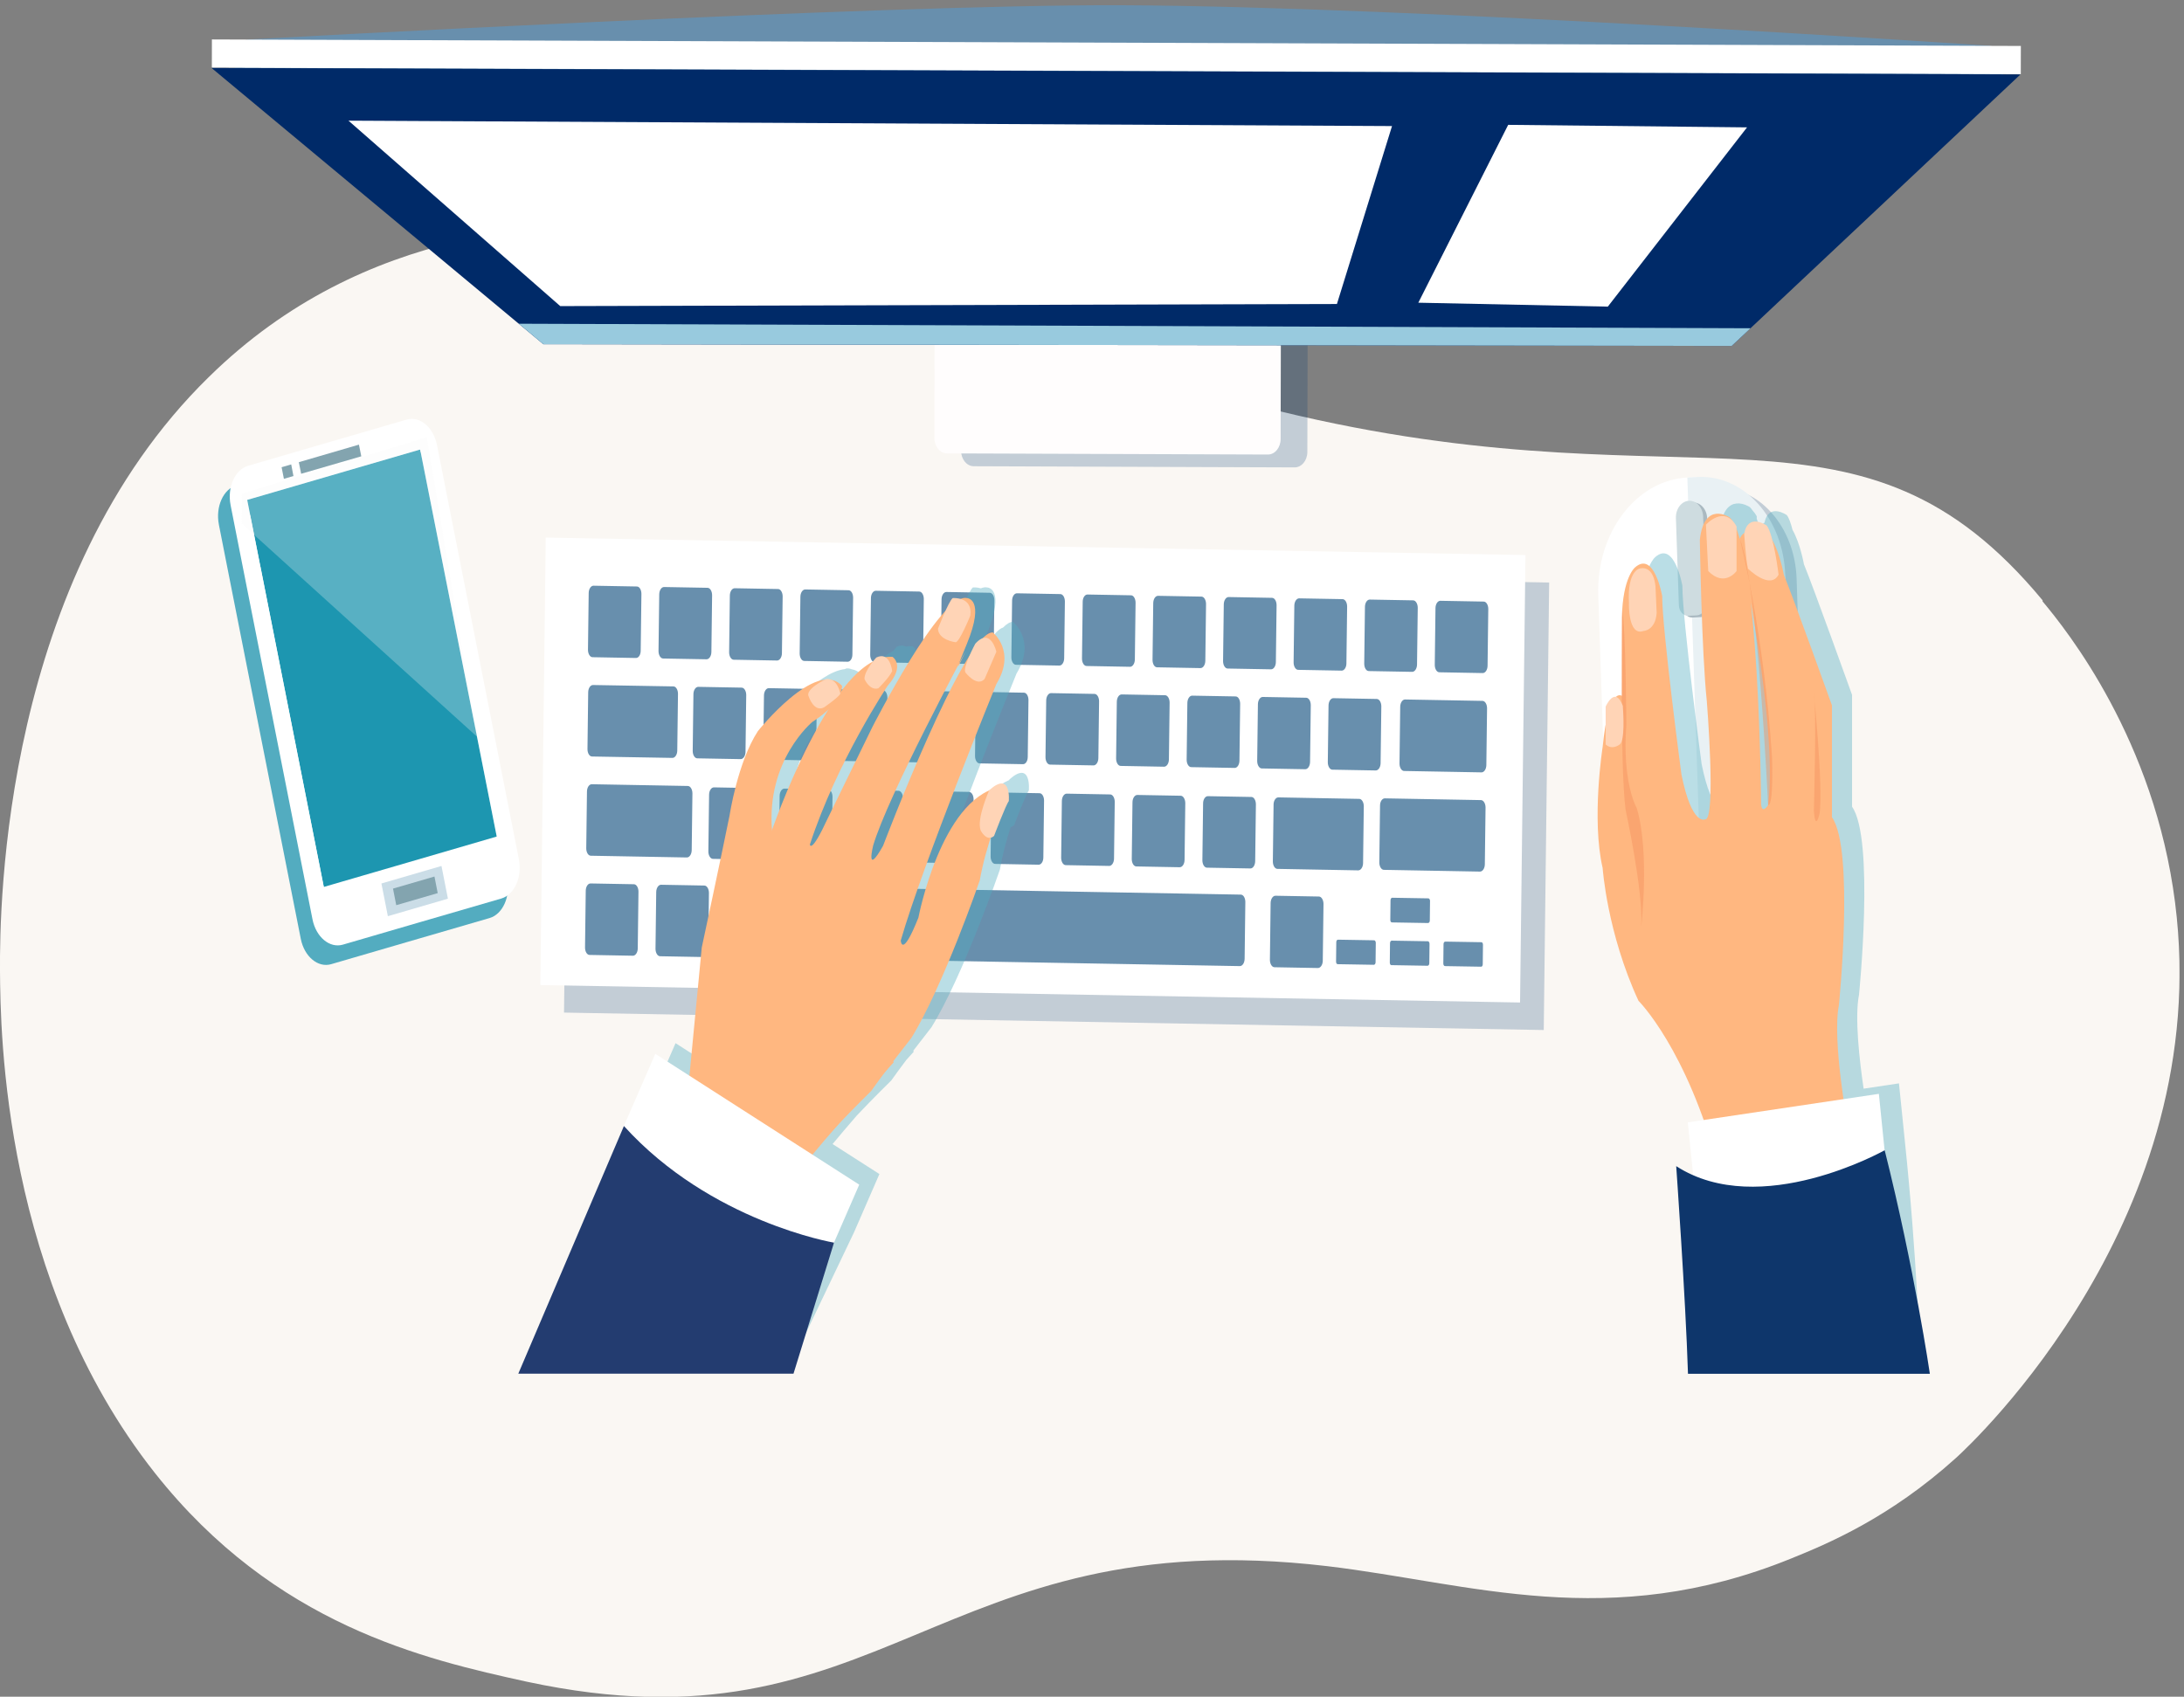
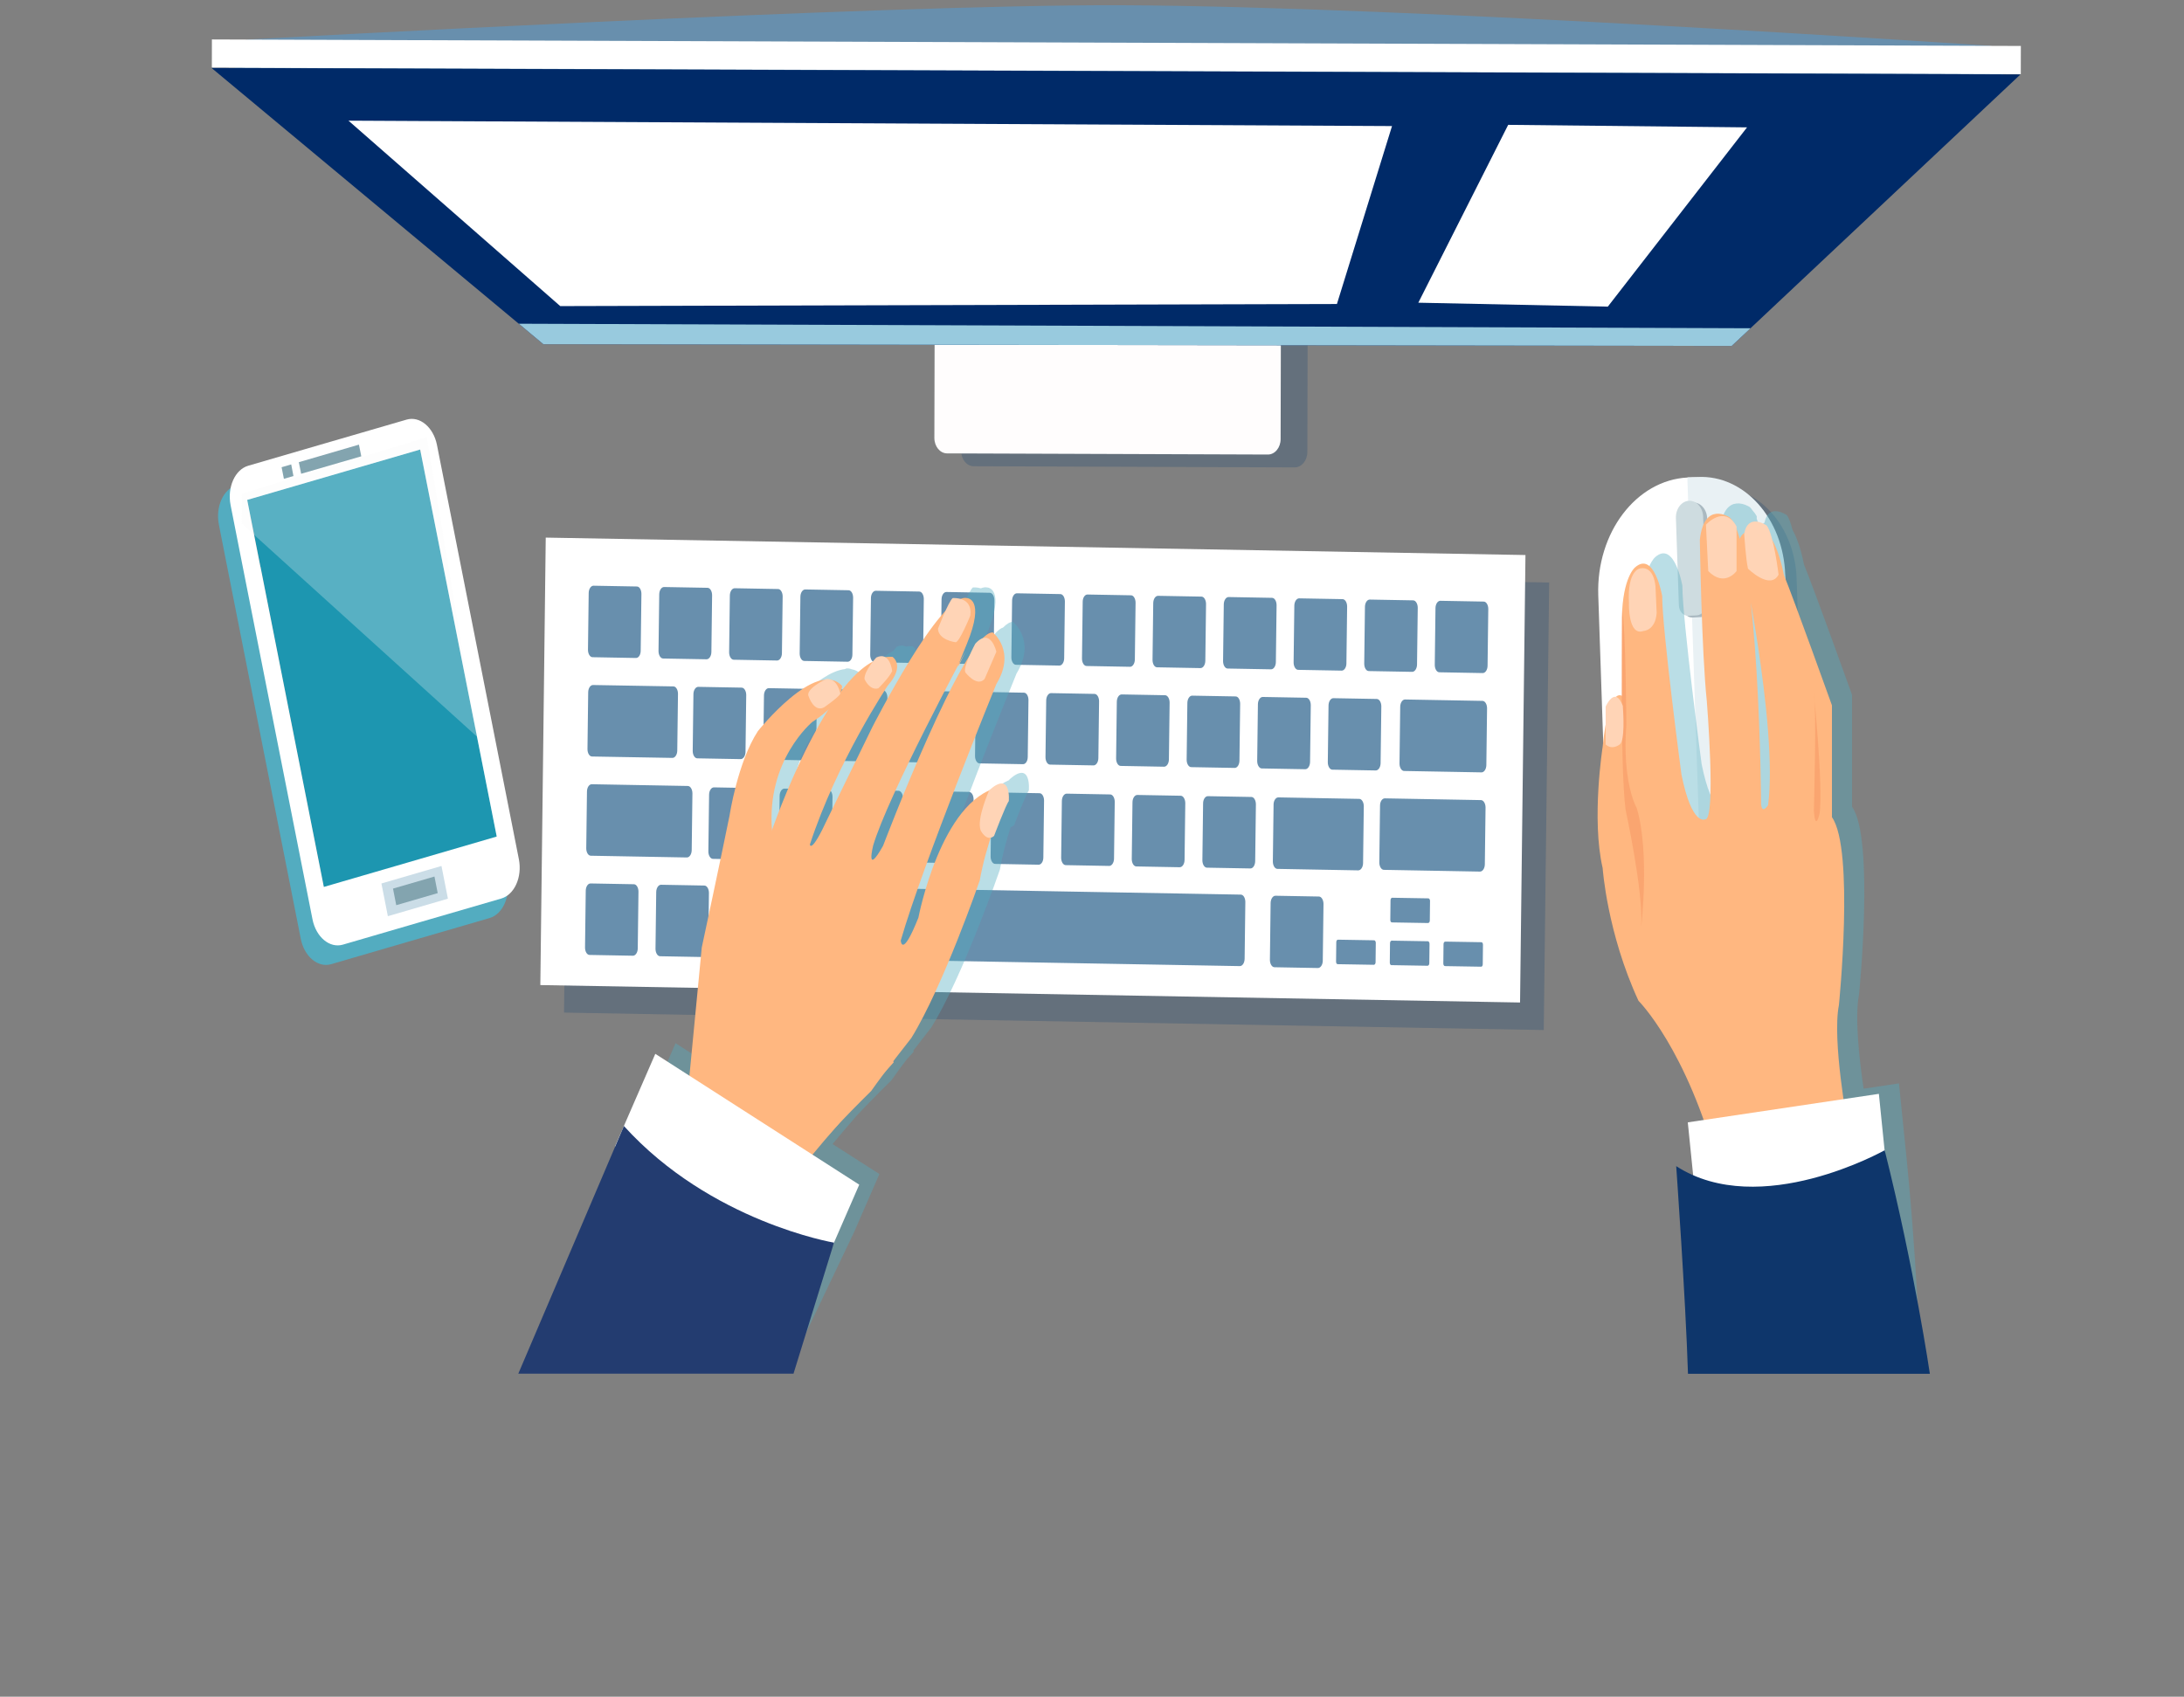
<svg xmlns="http://www.w3.org/2000/svg" width="314" height="244" viewBox="0 0 314 244" fill="none">
  <rect x="0" y="0" width="314" height="244" fill="#808080" stroke="none" />
  <g clip-path="url(#clip0_7_6825)">
-     <path d="M293.668 86.329C267.465 54.703 244.174 73.017 186.707 59.781C139.619 48.931 134.872 32.002 95.315 32.002C80.316 32.002 52.594 32.002 30 54.241C0.443 83.174 -0.063 130.114 -2.24302e-05 139.656C0.063 148.505 0.443 184.21 22.278 211.835C39.556 233.689 61.012 238.613 75.759 241.845C127.087 252.849 134.555 218.606 190.821 225.224C211.517 227.687 231.263 234.766 257.465 224.147C262.782 221.992 271.643 218.299 281.199 209.68C283.668 207.449 318.477 174.899 312.718 129.806C309.743 106.413 297.212 90.715 293.668 86.483V86.329Z" fill="#FAF7F3" />
-   </g>
+     </g>
  <g clip-path="url(#clip1_7_6825)">
    <path opacity="0.22" d="M242.129 70.375C235.932 70.688 231.109 77.032 231.367 84.555L232.472 117.404C232.71 124.463 237.616 129.955 243.441 129.666L249.214 129.378C255.09 129.089 259.655 123.071 259.408 115.937L258.302 83.201C258.044 75.678 252.818 69.823 246.622 70.136L242.129 70.362V70.375Z" fill="#02376E" />
    <path d="M242.645 68.669C235.24 69.033 229.488 76.619 229.787 85.608L230.717 113.166C231.006 121.692 236.934 128.325 243.957 127.974L245.362 127.898C252.436 127.547 257.941 120.301 257.652 111.7L256.733 84.267C256.433 75.277 250.185 68.293 242.78 68.657H242.645V68.669Z" fill="white" />
    <path d="M242.594 68.669L244.587 127.936L249.534 127.685C254.306 127.447 258.013 122.557 257.817 116.777L256.671 82.674C256.402 74.562 250.763 68.268 244.091 68.594L242.594 68.669Z" fill="#E9F1F4" />
    <path d="M241.53 74.75L241.953 87.288C241.984 88.166 242.594 88.843 243.317 88.805L244.525 88.743C245.3 88.705 245.899 87.915 245.868 86.975L245.444 74.55C245.403 73.233 244.484 72.218 243.41 72.268C242.325 72.318 241.489 73.434 241.53 74.738V74.75Z" fill="#AAB9C1" />
    <path d="M240.952 74.5L241.375 87.037C241.406 87.915 242.015 88.592 242.738 88.555L243.947 88.492C244.721 88.454 245.32 87.664 245.289 86.724L244.866 74.299C244.825 72.983 243.905 71.967 242.831 72.017C241.747 72.067 240.91 73.183 240.952 74.487V74.5Z" fill="#CEDCE0" />
    <path opacity="0.22" d="M138.24 40.261L138.18 64.823C138.177 66.048 138.993 67.045 140.003 67.048L186.127 67.215C187.137 67.218 187.958 66.228 187.961 65.002L188.021 40.44C188.024 39.215 187.208 38.218 186.198 38.215L140.074 38.048C139.064 38.045 138.243 39.035 138.24 40.261Z" fill="#02376E" />
    <path d="M134.397 38.413L134.337 62.974C134.334 64.2 135.15 65.196 136.16 65.2L182.284 65.366C183.294 65.37 184.115 64.379 184.118 63.153L184.178 38.592C184.181 37.366 183.365 36.37 182.355 36.366L136.231 36.2C135.221 36.196 134.4 37.187 134.397 38.413Z" fill="#FFFDFD" />
    <path d="M161.044 0.752C126.508 0.626 36.128 5.654 36.128 5.654C34.857 5.654 33.825 6.908 33.814 8.438V10.306C33.814 11.848 34.837 13.102 36.107 13.114L285.713 14.017C286.983 14.017 288.016 12.763 288.026 11.233V9.365C288.026 7.823 287.004 6.569 285.733 6.557C285.744 6.557 202.872 0.902 161.044 0.752Z" fill="#688FAD" />
    <path d="M30.467 5.672L30.457 9.735L290.534 10.671L290.544 6.609L30.467 5.672Z" fill="white" />
    <path d="M78.121 49.499L248.966 49.75L290.484 10.707L30.406 9.767L78.121 49.499Z" fill="#002A68" />
    <path d="M203.916 43.531L231.161 44.095L251.176 18.317L216.836 17.954L203.916 43.531Z" fill="white" />
    <path d="M78.121 49.499L248.966 49.75L251.682 47.205L74.589 46.553L78.121 49.499Z" fill="#98CADE" />
    <path d="M80.548 44.02L192.214 43.719L200.135 18.129L50.101 17.352L80.548 44.02Z" fill="white" />
    <path opacity="0.22" d="M81.868 81.268L81.091 145.618L221.949 148.125L222.727 83.775L81.868 81.268Z" fill="#02376E" />
    <path d="M78.462 77.31L77.685 141.66L218.543 144.167L219.32 79.817L78.462 77.31Z" fill="white" />
    <path fill-rule="evenodd" clip-rule="evenodd" d="M85.33 84.229C84.958 84.229 84.648 84.693 84.638 85.27L84.535 93.444C84.535 94.021 84.824 94.51 85.196 94.51L91.444 94.623C91.816 94.623 92.115 94.159 92.115 93.582L92.219 85.408C92.219 84.831 91.94 84.342 91.568 84.342L85.32 84.229H85.33Z" fill="#688FAD" />
    <path fill-rule="evenodd" clip-rule="evenodd" d="M95.472 84.417C95.1 84.417 94.79 84.881 94.78 85.458L94.677 93.632C94.677 94.209 94.976 94.698 95.338 94.698L101.586 94.811C101.958 94.811 102.268 94.347 102.278 93.77L102.381 85.596C102.381 85.019 102.092 84.53 101.72 84.53L95.472 84.417Z" fill="#688FAD" />
    <path fill-rule="evenodd" clip-rule="evenodd" d="M105.624 84.593C105.253 84.593 104.943 85.056 104.932 85.633L104.829 93.808C104.829 94.385 105.129 94.874 105.49 94.874L111.728 94.987C112.1 94.987 112.41 94.523 112.42 93.946L112.524 85.771C112.524 85.195 112.234 84.706 111.863 84.706L105.624 84.593Z" fill="#688FAD" />
    <path fill-rule="evenodd" clip-rule="evenodd" d="M115.766 84.768C115.395 84.768 115.085 85.232 115.075 85.809L114.971 93.984C114.971 94.56 115.26 95.049 115.632 95.049L121.87 95.162C122.252 95.162 122.552 94.698 122.552 94.121L122.655 85.947C122.655 85.37 122.376 84.881 121.994 84.881L115.756 84.768H115.766Z" fill="#688FAD" />
    <path fill-rule="evenodd" clip-rule="evenodd" d="M125.909 84.956C125.537 84.956 125.227 85.42 125.217 85.997L125.113 94.171C125.113 94.748 125.402 95.237 125.774 95.237L132.023 95.35C132.394 95.35 132.704 94.886 132.715 94.309L132.818 86.135C132.818 85.558 132.529 85.069 132.157 85.069L125.909 84.956Z" fill="#688FAD" />
    <path fill-rule="evenodd" clip-rule="evenodd" d="M136.061 85.132C135.689 85.132 135.379 85.596 135.369 86.172L135.266 94.347C135.266 94.924 135.555 95.413 135.927 95.413L142.165 95.526C142.537 95.526 142.846 95.062 142.857 94.485L142.96 86.31C142.96 85.734 142.671 85.245 142.299 85.245L136.061 85.132Z" fill="#688FAD" />
    <path fill-rule="evenodd" clip-rule="evenodd" d="M146.203 85.32C145.831 85.32 145.521 85.784 145.511 86.361L145.408 94.535C145.408 95.112 145.697 95.601 146.069 95.601L152.307 95.714C152.689 95.714 152.988 95.25 152.999 94.673L153.102 86.498C153.102 85.922 152.823 85.433 152.441 85.433L146.203 85.32Z" fill="#688FAD" />
    <path fill-rule="evenodd" clip-rule="evenodd" d="M156.345 85.495C155.973 85.495 155.663 85.959 155.663 86.536L155.56 94.711C155.56 95.287 155.849 95.776 156.221 95.776L162.469 95.889C162.841 95.889 163.151 95.425 163.161 94.849L163.265 86.674C163.265 86.097 162.976 85.608 162.604 85.608L156.355 85.495H156.345Z" fill="#688FAD" />
    <path fill-rule="evenodd" clip-rule="evenodd" d="M166.497 85.683C166.115 85.683 165.816 86.147 165.805 86.724L165.702 94.899C165.702 95.475 165.981 95.964 166.363 95.964L172.601 96.077C172.973 96.077 173.283 95.613 173.293 95.037L173.396 86.862C173.396 86.285 173.107 85.796 172.735 85.796L166.497 85.683Z" fill="#688FAD" />
    <path fill-rule="evenodd" clip-rule="evenodd" d="M176.639 85.859C176.268 85.859 175.958 86.323 175.947 86.9L175.844 95.074C175.844 95.651 176.133 96.14 176.505 96.14L182.743 96.253C183.125 96.253 183.425 95.789 183.435 95.212L183.538 87.037C183.538 86.461 183.26 85.972 182.878 85.972L176.639 85.859Z" fill="#688FAD" />
    <path fill-rule="evenodd" clip-rule="evenodd" d="M186.781 86.047C186.41 86.047 186.1 86.511 186.089 87.088L185.986 95.262C185.986 95.839 186.275 96.328 186.647 96.328L192.896 96.441C193.267 96.441 193.577 95.977 193.577 95.4L193.681 87.226C193.681 86.649 193.391 86.16 193.02 86.16L186.771 86.047H186.781Z" fill="#688FAD" />
    <path fill-rule="evenodd" clip-rule="evenodd" d="M100.388 98.773C100.016 98.773 99.707 99.237 99.696 99.814L99.593 107.988C99.593 108.565 99.882 109.054 100.254 109.054L106.492 109.167C106.864 109.167 107.174 108.703 107.184 108.126L107.287 99.951C107.287 99.375 106.998 98.886 106.626 98.886L100.388 98.773Z" fill="#688FAD" />
    <path fill-rule="evenodd" clip-rule="evenodd" d="M110.53 98.961C110.158 98.961 109.849 99.425 109.838 100.002L109.735 108.176C109.735 108.753 110.024 109.242 110.396 109.242L116.644 109.355C117.016 109.355 117.326 108.891 117.336 108.314L117.44 100.14C117.44 99.563 117.15 99.074 116.779 99.074L110.53 98.961Z" fill="#688FAD" />
    <path fill-rule="evenodd" clip-rule="evenodd" d="M120.672 99.136C120.3 99.136 120.001 99.6 119.991 100.177L119.887 108.352C119.887 108.929 120.166 109.418 120.538 109.418L126.786 109.53C127.158 109.53 127.468 109.066 127.478 108.49L127.582 100.315C127.582 99.738 127.282 99.249 126.921 99.249L120.672 99.136Z" fill="#688FAD" />
    <path fill-rule="evenodd" clip-rule="evenodd" d="M130.825 99.325C130.453 99.325 130.143 99.788 130.133 100.365L130.029 108.54C130.029 109.117 130.319 109.606 130.69 109.606L136.928 109.718C137.3 109.718 137.61 109.255 137.62 108.678L137.724 100.503C137.724 99.926 137.435 99.437 137.063 99.437L130.825 99.325Z" fill="#688FAD" />
    <path fill-rule="evenodd" clip-rule="evenodd" d="M140.967 99.5C140.595 99.5 140.285 99.964 140.285 100.541L140.182 108.715C140.182 109.292 140.471 109.781 140.843 109.781L147.091 109.894C147.463 109.894 147.762 109.43 147.762 108.853L147.866 100.679C147.866 100.102 147.587 99.613 147.215 99.613L140.967 99.5Z" fill="#688FAD" />
    <path fill-rule="evenodd" clip-rule="evenodd" d="M151.109 99.676C150.737 99.676 150.427 100.14 150.417 100.716L150.313 108.891C150.313 109.468 150.603 109.957 150.974 109.957L157.223 110.07C157.595 110.07 157.905 109.606 157.915 109.029L158.018 100.854C158.018 100.277 157.729 99.788 157.357 99.788L151.109 99.676Z" fill="#688FAD" />
    <path fill-rule="evenodd" clip-rule="evenodd" d="M161.261 99.864C160.889 99.864 160.579 100.328 160.569 100.904L160.466 109.079C160.466 109.656 160.755 110.145 161.127 110.145L167.365 110.258C167.737 110.258 168.047 109.794 168.057 109.217L168.16 101.042C168.16 100.466 167.871 99.977 167.499 99.977L161.261 99.864Z" fill="#688FAD" />
    <path fill-rule="evenodd" clip-rule="evenodd" d="M171.403 100.039C171.031 100.039 170.721 100.503 170.711 101.08L170.608 109.255C170.608 109.831 170.897 110.32 171.269 110.32L177.517 110.433C177.889 110.433 178.189 109.969 178.199 109.393L178.302 101.218C178.302 100.641 178.023 100.152 177.652 100.152L171.403 100.039Z" fill="#688FAD" />
    <path fill-rule="evenodd" clip-rule="evenodd" d="M181.545 100.227C181.173 100.227 180.864 100.691 180.853 101.268L180.75 109.443C180.75 110.019 181.049 110.508 181.411 110.508L187.659 110.621C188.031 110.621 188.341 110.157 188.351 109.581L188.455 101.406C188.455 100.829 188.165 100.34 187.794 100.34L181.545 100.227Z" fill="#688FAD" />
    <path fill-rule="evenodd" clip-rule="evenodd" d="M191.698 100.403C191.326 100.403 191.016 100.867 191.006 101.443L190.902 109.618C190.902 110.195 191.191 110.684 191.563 110.684L197.801 110.797C198.173 110.797 198.483 110.333 198.493 109.756L198.597 101.581C198.597 101.005 198.307 100.516 197.936 100.516L191.698 100.403Z" fill="#688FAD" />
    <path fill-rule="evenodd" clip-rule="evenodd" d="M196.934 86.222C196.552 86.222 196.252 86.686 196.242 87.263L196.139 95.438C196.139 96.015 196.417 96.504 196.8 96.504L203.038 96.616C203.409 96.616 203.719 96.153 203.73 95.576L203.833 87.401C203.833 86.824 203.533 86.335 203.172 86.335L196.934 86.222Z" fill="#688FAD" />
    <path fill-rule="evenodd" clip-rule="evenodd" d="M207.076 86.398C206.704 86.398 206.394 86.862 206.384 87.439L206.281 95.613C206.281 96.19 206.57 96.679 206.942 96.679L213.18 96.792C213.551 96.792 213.861 96.328 213.872 95.751L213.975 87.577C213.975 87 213.686 86.511 213.314 86.511L207.076 86.398Z" fill="#688FAD" />
    <path fill-rule="evenodd" clip-rule="evenodd" d="M202.005 100.591C201.633 100.591 201.323 101.055 201.313 101.632L201.21 109.806C201.21 110.383 201.509 110.872 201.871 110.872L213.004 111.073C213.376 111.073 213.686 110.609 213.696 110.032L213.799 101.857C213.799 101.281 213.51 100.792 213.138 100.792L202.005 100.591Z" fill="#688FAD" />
    <path fill-rule="evenodd" clip-rule="evenodd" d="M85.258 98.51C84.876 98.51 84.576 98.974 84.566 99.55L84.463 107.725C84.463 108.302 84.741 108.791 85.124 108.791L96.68 108.991C97.052 108.991 97.362 108.527 97.372 107.951L97.476 99.776C97.476 99.199 97.186 98.71 96.815 98.71L85.258 98.51Z" fill="#688FAD" />
    <path fill-rule="evenodd" clip-rule="evenodd" d="M85.082 112.778C84.7 112.778 84.4 113.242 84.39 113.818L84.287 121.993C84.287 122.57 84.566 123.059 84.948 123.059L98.756 123.31C99.128 123.31 99.438 122.846 99.448 122.269L99.552 114.094C99.552 113.517 99.252 113.028 98.891 113.028L85.082 112.778Z" fill="#688FAD" />
    <path fill-rule="evenodd" clip-rule="evenodd" d="M84.907 127.046C84.524 127.046 84.225 127.51 84.215 128.087L84.111 136.261C84.111 136.838 84.39 137.327 84.772 137.327L91 137.44C91.372 137.44 91.682 136.976 91.692 136.399L91.795 128.224C91.795 127.648 91.506 127.159 91.134 127.159L84.907 127.046Z" fill="#688FAD" />
    <path fill-rule="evenodd" clip-rule="evenodd" d="M95.038 127.234C94.666 127.234 94.357 127.698 94.346 128.275L94.243 136.449C94.243 137.026 94.543 137.515 94.904 137.515L101.132 137.628C101.504 137.628 101.813 137.164 101.824 136.587L101.927 128.412C101.927 127.836 101.638 127.347 101.266 127.347L95.038 127.234Z" fill="#688FAD" />
    <path fill-rule="evenodd" clip-rule="evenodd" d="M105.17 127.409C104.798 127.409 104.488 127.873 104.478 128.45L104.375 136.625C104.375 137.202 104.664 137.69 105.036 137.69L111.263 137.803C111.646 137.803 111.945 137.339 111.955 136.763L112.059 128.588C112.059 128.011 111.78 127.522 111.398 127.522L105.17 127.409Z" fill="#688FAD" />
    <path fill-rule="evenodd" clip-rule="evenodd" d="M113.515 127.497C113.143 127.497 112.833 127.961 112.823 128.538L112.72 136.713C112.72 137.289 113.009 137.778 113.381 137.778L178.251 138.932C178.633 138.932 178.932 138.468 178.943 137.891L179.046 129.716C179.046 129.14 178.767 128.651 178.385 128.651L113.515 127.497Z" fill="#688FAD" />
    <path fill-rule="evenodd" clip-rule="evenodd" d="M102.64 113.229C102.268 113.229 101.958 113.693 101.948 114.27L101.844 122.444C101.844 123.021 102.134 123.51 102.505 123.51L108.743 123.623C109.115 123.623 109.425 123.159 109.435 122.582L109.539 114.408C109.539 113.831 109.25 113.342 108.878 113.342L102.64 113.229Z" fill="#688FAD" />
    <path fill-rule="evenodd" clip-rule="evenodd" d="M112.782 113.405C112.41 113.405 112.1 113.869 112.09 114.445L111.986 122.62C111.986 123.197 112.286 123.686 112.647 123.686L118.896 123.799C119.268 123.799 119.577 123.335 119.588 122.758L119.691 114.583C119.691 114.006 119.402 113.518 119.03 113.518L112.782 113.405Z" fill="#688FAD" />
    <path fill-rule="evenodd" clip-rule="evenodd" d="M122.924 113.593C122.552 113.593 122.252 114.057 122.242 114.646L122.139 122.821C122.139 123.397 122.418 123.886 122.789 123.886L129.038 123.999C129.41 123.999 129.72 123.535 129.73 122.958L129.833 114.784C129.833 114.207 129.534 113.718 129.172 113.718L122.924 113.605V113.593Z" fill="#688FAD" />
    <path fill-rule="evenodd" clip-rule="evenodd" d="M133.076 113.768C132.704 113.768 132.394 114.232 132.384 114.809L132.281 122.984C132.281 123.56 132.57 124.049 132.942 124.049L139.18 124.162C139.552 124.162 139.862 123.698 139.872 123.121L139.975 114.947C139.975 114.37 139.686 113.881 139.314 113.881L133.076 113.768Z" fill="#688FAD" />
    <path fill-rule="evenodd" clip-rule="evenodd" d="M143.218 113.956C142.846 113.956 142.537 114.42 142.526 114.997L142.423 123.172C142.423 123.748 142.712 124.237 143.084 124.237L149.332 124.35C149.704 124.35 150.004 123.886 150.004 123.31L150.107 115.135C150.107 114.558 149.828 114.069 149.456 114.069L143.208 113.956H143.218Z" fill="#688FAD" />
    <path fill-rule="evenodd" clip-rule="evenodd" d="M153.36 114.132C152.988 114.132 152.679 114.596 152.668 115.172L152.565 123.347C152.565 123.924 152.854 124.413 153.226 124.413L159.474 124.526C159.846 124.526 160.156 124.062 160.166 123.485L160.27 115.31C160.27 114.734 159.98 114.245 159.609 114.245L153.36 114.132Z" fill="#688FAD" />
    <path fill-rule="evenodd" clip-rule="evenodd" d="M163.513 114.32C163.141 114.32 162.831 114.784 162.821 115.361L162.717 123.535C162.717 124.112 163.007 124.601 163.378 124.601L169.616 124.714C169.988 124.714 170.298 124.25 170.308 123.673L170.412 115.498C170.412 114.922 170.112 114.433 169.751 114.433L163.513 114.32Z" fill="#688FAD" />
    <path fill-rule="evenodd" clip-rule="evenodd" d="M173.655 114.495C173.283 114.495 172.973 114.959 172.973 115.536L172.87 123.711C172.87 124.288 173.159 124.777 173.531 124.777L179.779 124.889C180.151 124.889 180.45 124.425 180.461 123.849L180.564 115.674C180.564 115.097 180.285 114.608 179.913 114.608L173.665 114.495H173.655Z" fill="#688FAD" />
    <path fill-rule="evenodd" clip-rule="evenodd" d="M183.786 114.671C183.415 114.671 183.105 115.135 183.105 115.712L183.001 123.886C183.001 124.463 183.291 124.952 183.662 124.952L195.281 125.165C195.653 125.165 195.963 124.701 195.973 124.124L196.077 115.95C196.077 115.373 195.787 114.884 195.416 114.884L183.797 114.671H183.786Z" fill="#688FAD" />
    <path fill-rule="evenodd" clip-rule="evenodd" d="M199.092 114.809C198.721 114.809 198.411 115.273 198.411 115.849L198.307 124.024C198.307 124.601 198.597 125.09 198.968 125.09L212.787 125.341C213.159 125.341 213.469 124.877 213.479 124.3L213.582 116.125C213.582 115.549 213.283 115.06 212.922 115.06L199.103 114.809H199.092Z" fill="#688FAD" />
    <path fill-rule="evenodd" clip-rule="evenodd" d="M200.156 129.102C200.032 129.102 199.929 129.253 199.919 129.453L199.888 132.287C199.888 132.487 199.981 132.65 200.115 132.65L205.32 132.738C205.444 132.738 205.568 132.588 205.568 132.387L205.599 129.553C205.599 129.353 205.485 129.19 205.361 129.19L200.156 129.102Z" fill="#688FAD" />
    <path fill-rule="evenodd" clip-rule="evenodd" d="M200.084 135.271C199.96 135.271 199.857 135.421 199.846 135.622L199.815 138.43C199.815 138.631 199.908 138.794 200.043 138.794L205.248 138.882C205.372 138.882 205.496 138.731 205.496 138.531L205.527 135.722C205.527 135.522 205.413 135.359 205.289 135.359L200.084 135.271Z" fill="#688FAD" />
    <path fill-rule="evenodd" clip-rule="evenodd" d="M192.359 135.133C192.235 135.133 192.121 135.283 192.121 135.484L192.09 138.292C192.09 138.493 192.183 138.656 192.317 138.656L197.523 138.744C197.646 138.744 197.77 138.593 197.77 138.393L197.801 135.584C197.801 135.384 197.688 135.221 197.564 135.221L192.359 135.133Z" fill="#688FAD" />
    <path fill-rule="evenodd" clip-rule="evenodd" d="M207.789 135.409C207.665 135.409 207.541 135.559 207.541 135.76L207.51 138.568C207.51 138.769 207.623 138.932 207.747 138.932L212.952 139.019C213.076 139.019 213.18 138.869 213.18 138.668L213.211 135.86C213.211 135.659 213.118 135.496 212.983 135.496L207.778 135.409H207.789Z" fill="#688FAD" />
    <path fill-rule="evenodd" clip-rule="evenodd" d="M183.373 128.814C183.001 128.814 182.692 129.278 182.681 129.854L182.578 138.029C182.578 138.606 182.867 139.095 183.239 139.095L189.487 139.208C189.859 139.208 190.169 138.744 190.179 138.167L190.283 129.992C190.283 129.416 189.983 128.927 189.622 128.927L183.373 128.814Z" fill="#688FAD" />
    <g opacity="0.4">
      <path d="M276.015 194.725C276.015 194.725 275.653 181.097 273.846 163.907L273.02 155.795L267.938 156.56C267.35 152.56 266.627 146.317 267.278 143.032C267.278 143.032 269.539 120.639 266.276 116.012V99.926C266.276 99.926 260.74 84.505 259.356 81.145C259.356 81.145 258.829 78.148 257.714 76.192C257.476 75.252 257.197 74.437 256.888 74.073C256.888 74.073 254.295 72.255 253.686 75.152C253.397 75.352 253.159 75.628 253.035 76.004C252.891 75.49 252.736 75.026 252.571 74.612V74.236C252.374 73.885 252.168 73.609 251.961 73.396C251.837 73.208 251.703 73.045 251.569 72.92C251.569 72.92 247.923 70.475 247.293 76.129C247.293 76.129 247.541 92.165 248.295 99.35C248.295 99.35 249.679 116.539 248.047 116.351C248.047 116.351 246.157 117.379 244.649 109.894C244.649 109.894 241.881 89.119 241.881 84.242C241.881 84.242 240.745 77.672 237.977 80.117C237.977 80.117 236.418 81.333 236.128 86.335C236.108 86.636 236.097 86.95 236.087 87.288V89.445C236.066 91.727 236.046 95.037 236.056 98.56C235.953 98.497 235.612 98.359 235.199 98.76C234.414 98.635 233.753 100.165 233.753 100.165V102.747C233.598 103.625 233.453 104.666 233.33 105.919C233.33 105.919 231.698 116.301 233.33 123.335C233.33 123.335 233.96 132.65 238.483 142.43C238.483 142.43 243.565 147.483 247.871 159.607L245.558 159.945L246.332 167.556C245.496 167.192 244.68 166.753 243.895 166.252C243.895 166.252 247.551 185.848 245.279 196.242L276.025 194.788L276.015 194.725ZM255.245 88.918C256.443 100.252 257.084 114.257 257.084 114.257C257.084 114.257 256.206 115.636 256.082 114.107C256.082 114.107 255.968 97.306 254.595 85.069C254.812 86.273 255.029 87.564 255.245 88.918Z" fill="#53ACC0" />
      <path d="M141.731 92.128C141.731 92.128 141.369 92.805 140.76 93.946C140.233 95.4 141.731 92.128 141.731 92.128Z" fill="#53ACC0" />
      <path d="M145.129 112.113C145.129 112.113 145.129 112.126 145.108 112.163C137.817 115.436 134.946 130.444 134.946 130.444C132.57 136.424 132.405 133.741 132.405 133.741C135.627 122.62 146.151 96.855 146.151 96.855C149.033 92.115 145.645 89.432 145.645 89.432C145.232 89.407 144.747 89.708 144.21 90.247C143.89 90.347 143.518 90.611 143.105 91.075C143.105 91.075 142.66 91.902 142.268 92.817C137.187 100.804 129.874 120.1 129.874 120.1C127.334 124.613 128.439 120.1 128.439 120.1C130.184 114.169 138.023 99.124 140.781 93.921C140.946 93.482 141.287 92.604 141.917 91.075C144.633 84.48 141.917 84.48 141.917 84.48C141.648 84.417 141.349 84.48 141.018 84.605C140.43 84.43 139.872 84.48 139.872 84.48C139.624 84.68 139.211 85.483 138.808 86.36C134.398 91.087 128.325 103.023 128.325 103.023L121.881 116.213C119.505 121.366 119.34 119.924 119.34 119.924C123.244 107.976 130.546 97.055 130.546 97.055C133.086 94.171 131.227 92.93 131.227 92.93C130.887 92.905 130.535 92.93 130.195 92.98C129.874 92.792 129.451 92.755 128.893 93.031C128.893 93.031 128.687 93.256 128.418 93.595C126.838 94.422 125.289 95.964 123.822 97.883C123.988 97.394 123.967 97.105 123.967 97.105C123.502 96.604 122.975 96.328 122.397 96.228C122.19 96.14 121.953 96.102 121.674 96.127C121.674 96.127 121.612 96.152 121.499 96.215C117.44 96.641 111.873 103.6 111.873 103.6C108.95 108.076 107.804 115.699 107.804 115.699C106.533 121.98 103.796 134.731 103.796 134.731L102.03 153.162L97.125 150.015L92.601 160.409L91.331 163.318L91.424 163.381L76.778 194.512L114.827 193.898L122.8 177.185L126.435 168.834L119.701 164.521C120.703 163.305 121.912 161.901 123.161 160.447C125.692 157.764 128.15 155.369 128.15 155.369C128.738 154.529 129.513 153.476 130.319 152.41C130.98 151.683 131.372 151.244 131.372 151.244L131.3 151.106C132.704 149.275 133.913 147.733 133.913 147.733C138.498 140.311 143.755 125.065 143.755 125.065C144.127 122.933 144.695 120.827 145.315 118.934C145.47 118.896 145.625 118.821 145.8 118.683C145.8 118.683 147.494 114.207 147.917 113.68C147.917 113.68 148.341 109.255 145.119 112.088L145.129 112.113ZM119.691 102.296C120.652 101.694 121.385 101.105 121.963 100.553C117.811 107.085 114.62 115.762 113.887 117.83C113.071 107.725 119.691 102.296 119.691 102.296Z" fill="#53ACC0" />
    </g>
    <path d="M265.646 161.751C265.646 161.751 263.384 149.614 264.386 144.536C264.386 144.536 266.647 122.144 263.384 117.517V101.431C263.384 101.431 257.848 86.009 256.464 82.649C256.464 82.649 255.204 75.465 252.436 76.079C252.436 76.079 250.174 76.23 250.05 77.91C250.05 77.91 255.71 104.327 254.202 115.787C254.202 115.787 253.324 117.166 253.2 115.636C253.2 115.636 252.953 78.374 248.667 74.399C248.667 74.399 245.021 71.954 244.391 77.609C244.391 77.609 244.639 93.645 245.393 100.829C245.393 100.829 246.776 118.019 245.145 117.83C245.145 117.83 243.255 118.859 241.747 111.373C241.747 111.373 238.979 90.598 238.979 85.721C238.979 85.721 237.843 79.151 235.075 81.596C235.075 81.596 233.309 82.975 233.185 88.78V100.077C233.185 100.077 231.295 98.547 230.417 107.412C230.417 107.412 228.785 117.793 230.417 124.827C230.417 124.827 231.047 134.142 235.571 143.922C235.571 143.922 242.49 150.793 247.014 167.744L265.635 161.788L265.646 161.751Z" fill="#FFB780" />
    <g opacity="0.43">
      <path d="M235.963 133.265C235.963 133.265 237.223 122.645 235.333 116.238C235.333 116.238 233.195 112.652 233.825 104.252C233.825 104.252 233.743 90.235 233.237 87.79C233.237 87.79 232.885 110.132 233.712 116.439C233.712 116.439 236.304 128.3 235.963 133.265Z" fill="#F48E5B" />
-       <path d="M260.781 99.638C260.781 99.638 262.124 112.878 261.618 116.953C261.618 116.953 261.029 119.699 260.781 116.652C260.781 116.652 261.205 101.782 260.781 99.651V99.638Z" fill="#F48E5B" />
-       <path d="M250.143 77.484C250.143 77.484 253.603 90.824 254.77 108.866C254.77 108.866 255.039 115.887 254.202 115.787C254.202 115.787 252.756 84.179 250.143 77.496V77.484Z" fill="#F48E5B" />
+       <path d="M260.781 99.638C260.781 99.638 262.124 112.878 261.618 116.953C261.618 116.953 261.029 119.699 260.781 116.652C260.781 116.652 261.205 101.782 260.781 99.651Z" fill="#F48E5B" />
    </g>
    <path d="M251.311 81.772C251.311 81.772 254.502 84.931 255.71 82.637C255.71 82.637 254.998 76.781 253.996 75.565C253.996 75.565 251.311 73.685 250.763 76.781C250.763 76.781 251.011 80.493 251.311 81.772Z" fill="#FFD4B6" />
    <path d="M249.668 77.998V82.123C249.668 82.123 247.954 84.517 245.599 82.123L245.269 75.453C245.269 75.453 247.913 72.506 249.668 75.703V77.998Z" fill="#FFD4B6" />
    <path d="M234.197 86.812C234.197 86.812 234.073 91.551 236.294 90.736C236.294 90.736 238.008 90.686 238.184 88.141L238.018 84.43C238.018 84.43 237.894 81.37 235.839 81.734C235.839 81.734 233.908 81.885 234.207 86.824L234.197 86.812Z" fill="#FFD4B6" />
    <path d="M233.361 102.271C233.361 102.271 233.66 106.559 232.865 107.06C232.865 107.06 231.822 107.938 230.851 107.06V101.619C230.851 101.619 232.183 98.51 233.319 101.506L233.361 102.271Z" fill="#FFD4B6" />
    <path d="M270.131 157.302L242.659 161.403L243.887 173.524L271.359 169.423L270.131 157.302Z" fill="white" />
    <path d="M240.993 167.706C240.993 167.706 242.346 186.726 242.687 197.559H277.461C277.461 197.559 275.261 182.526 270.965 165.412C270.965 165.412 253.077 175.492 241.003 167.706H240.993Z" fill="#0E366B" />
    <path d="M98.87 157.325L100.894 136.261C100.894 136.261 103.631 123.51 104.901 117.229C104.901 117.229 106.048 109.606 108.971 105.13C108.971 105.13 117.367 94.623 121.065 98.635C121.065 98.635 121.189 101.03 116.799 103.813C116.799 103.813 110.117 109.305 111.005 119.498L128.491 152.773C128.491 152.773 118.142 164.108 115.085 168.22L98.87 157.325Z" fill="#FFB780" />
    <path d="M110.84 119.799C110.84 119.799 119.67 93.833 128.325 94.46C128.325 94.46 130.195 95.701 127.644 98.585C127.644 98.585 120.342 109.505 116.438 121.454C116.438 121.454 116.603 122.896 118.978 117.743L125.423 104.553C125.423 104.553 135.266 85.182 139.004 86.009C139.004 86.009 141.721 86.009 139.004 92.604C136.288 99.199 138.839 93.632 138.839 93.632C138.839 93.632 127.654 114.408 125.526 121.63C125.526 121.63 124.411 126.143 126.962 121.63C126.962 121.63 138.674 90.749 142.743 90.949C142.743 90.949 146.141 93.632 143.249 98.372C143.249 98.372 132.725 124.125 129.503 135.258C129.503 135.258 129.668 137.941 132.043 131.961C132.043 131.961 135.266 115.06 143.58 113.217H144.034C144.592 113.217 144.943 113.931 144.685 114.521C143.693 116.777 141.741 121.642 140.863 126.607C140.863 126.607 135.606 141.853 131.021 149.276C131.021 149.276 127.117 154.215 125.248 156.899C125.248 156.899 116.593 165.349 115.064 168.233L100.13 157.726C100.13 157.726 105.056 129.09 110.819 119.812L110.84 119.799Z" fill="#FFB780" />
    <path d="M118.772 97.657C118.772 97.657 115.674 99.099 116.273 100.177C116.273 100.177 117.037 102.497 118.483 101.719C118.483 101.719 120.517 100.328 120.817 99.763C120.817 99.763 120.435 97.494 118.782 97.644L118.772 97.657Z" fill="#FFD4B6" />
    <path d="M125.981 94.56C125.981 94.56 124.246 96.453 124.287 97.644C124.287 97.644 125.01 99.35 126.28 98.986C126.28 98.986 127.768 97.544 128.274 96.516C128.274 96.516 127.974 93.582 125.981 94.56Z" fill="#FFD4B6" />
    <path d="M139.521 88.492C139.521 88.492 137.868 92.567 137.352 92.353C137.352 92.353 134.935 92.053 134.853 90.423C134.853 90.423 136.381 86.473 136.97 86.009C136.97 86.009 139.851 85.746 139.51 88.479L139.521 88.492Z" fill="#FFD4B6" />
    <path d="M140.202 92.604C140.202 92.604 138.374 96.015 138.798 96.704C138.798 96.704 140.45 98.873 141.555 97.645L143.249 93.733C143.249 93.733 142.444 90.072 140.192 92.604H140.202Z" fill="#FFD4B6" />
    <path d="M142.237 113.618C142.237 113.618 140.347 117.793 140.998 119.435C140.998 119.435 141.855 121.14 142.919 120.213C142.919 120.213 144.612 115.737 145.036 115.21C145.036 115.21 145.459 110.784 142.237 113.618Z" fill="#FFD4B6" />
    <path d="M123.535 170.363L94.215 151.549L88.424 164.851L117.743 183.664L123.535 170.363Z" fill="white" />
    <path d="M89.699 161.939L74.517 197.546H114.083L119.908 178.702C119.908 178.702 102.196 175.73 89.699 161.926V161.939Z" fill="#233C70" />
    <path d="M31.47 75.453L32.75 81.947L43.244 135.007C43.75 137.565 45.712 139.208 47.612 138.656L58.663 135.434L70.385 132.023C72.286 131.472 73.422 128.927 72.916 126.369L69.9 111.098L61.142 66.801C60.636 64.244 58.674 62.601 56.773 63.153L45.051 66.563L34 69.785C32.1 70.337 30.964 72.882 31.47 75.44V75.453ZM35.756 84.304L33.855 74.7L58.725 67.453L66.884 108.741L69.725 123.109L56.959 126.833L44.865 130.356L35.756 84.304Z" fill="#53ACC0" />
    <path d="M47.205 130.881L72.071 123.634L60.401 64.627L35.536 71.874L47.205 130.881Z" fill="#1D96B0" />
    <path d="M33.153 72.644L34.434 79.139L44.927 132.199C45.433 134.757 47.395 136.399 49.296 135.847L60.347 132.625L72.069 129.215C73.969 128.663 75.105 126.118 74.599 123.56L71.584 108.289L62.825 63.993C62.319 61.435 60.357 59.793 58.457 60.344L46.734 63.755L35.684 66.977C33.783 67.529 32.647 70.074 33.153 72.632V72.644ZM37.439 81.496L35.539 71.892L60.409 64.645L68.578 105.932L71.418 120.301L58.653 124.024L46.559 127.547L37.45 81.496H37.439Z" fill="white" />
    <path d="M43.306 68.13L51.94 65.623V65.61L51.609 63.955L51.599 63.943L42.975 66.463L42.965 66.475L43.295 68.13H43.306Z" fill="#83A4AF" />
    <path d="M40.817 68.858L42.19 68.456L41.87 66.789H41.86L40.486 67.19L40.817 68.858Z" fill="#83A4AF" />
    <path d="M55.782 131.748L64.385 129.24C64.385 129.24 64.385 129.227 64.395 129.215L63.476 124.551C63.476 124.551 63.466 124.551 63.455 124.538L54.852 127.046C54.852 127.046 54.852 127.058 54.842 127.071L55.761 131.735C55.761 131.735 55.771 131.735 55.782 131.748Z" fill="#CBDDE7" />
    <path d="M56.98 130.168L62.929 128.438C62.929 128.438 62.929 128.438 62.929 128.425L62.464 126.055C62.464 126.055 62.464 126.055 62.454 126.055L56.505 127.786C56.505 127.786 56.505 127.786 56.505 127.798L56.969 130.168C56.969 130.168 56.969 130.168 56.98 130.168Z" fill="#83A4AF" />
    <path opacity="0.27" d="M34.754 75.302L68.568 105.932L61.359 62.877L34.775 70.989L34.754 75.302Z" fill="#FAF8F9" />
  </g>
  <defs>
    <clipPath id="clip0_7_6825">
      <rect width="313.351" height="211.997" fill="white" transform="translate(0 32.002)" />
    </clipPath>
    <clipPath id="clip1_7_6825">
      <rect width="260.14" height="196.794" fill="white" transform="translate(30.406 0.752)" />
    </clipPath>
  </defs>
</svg>